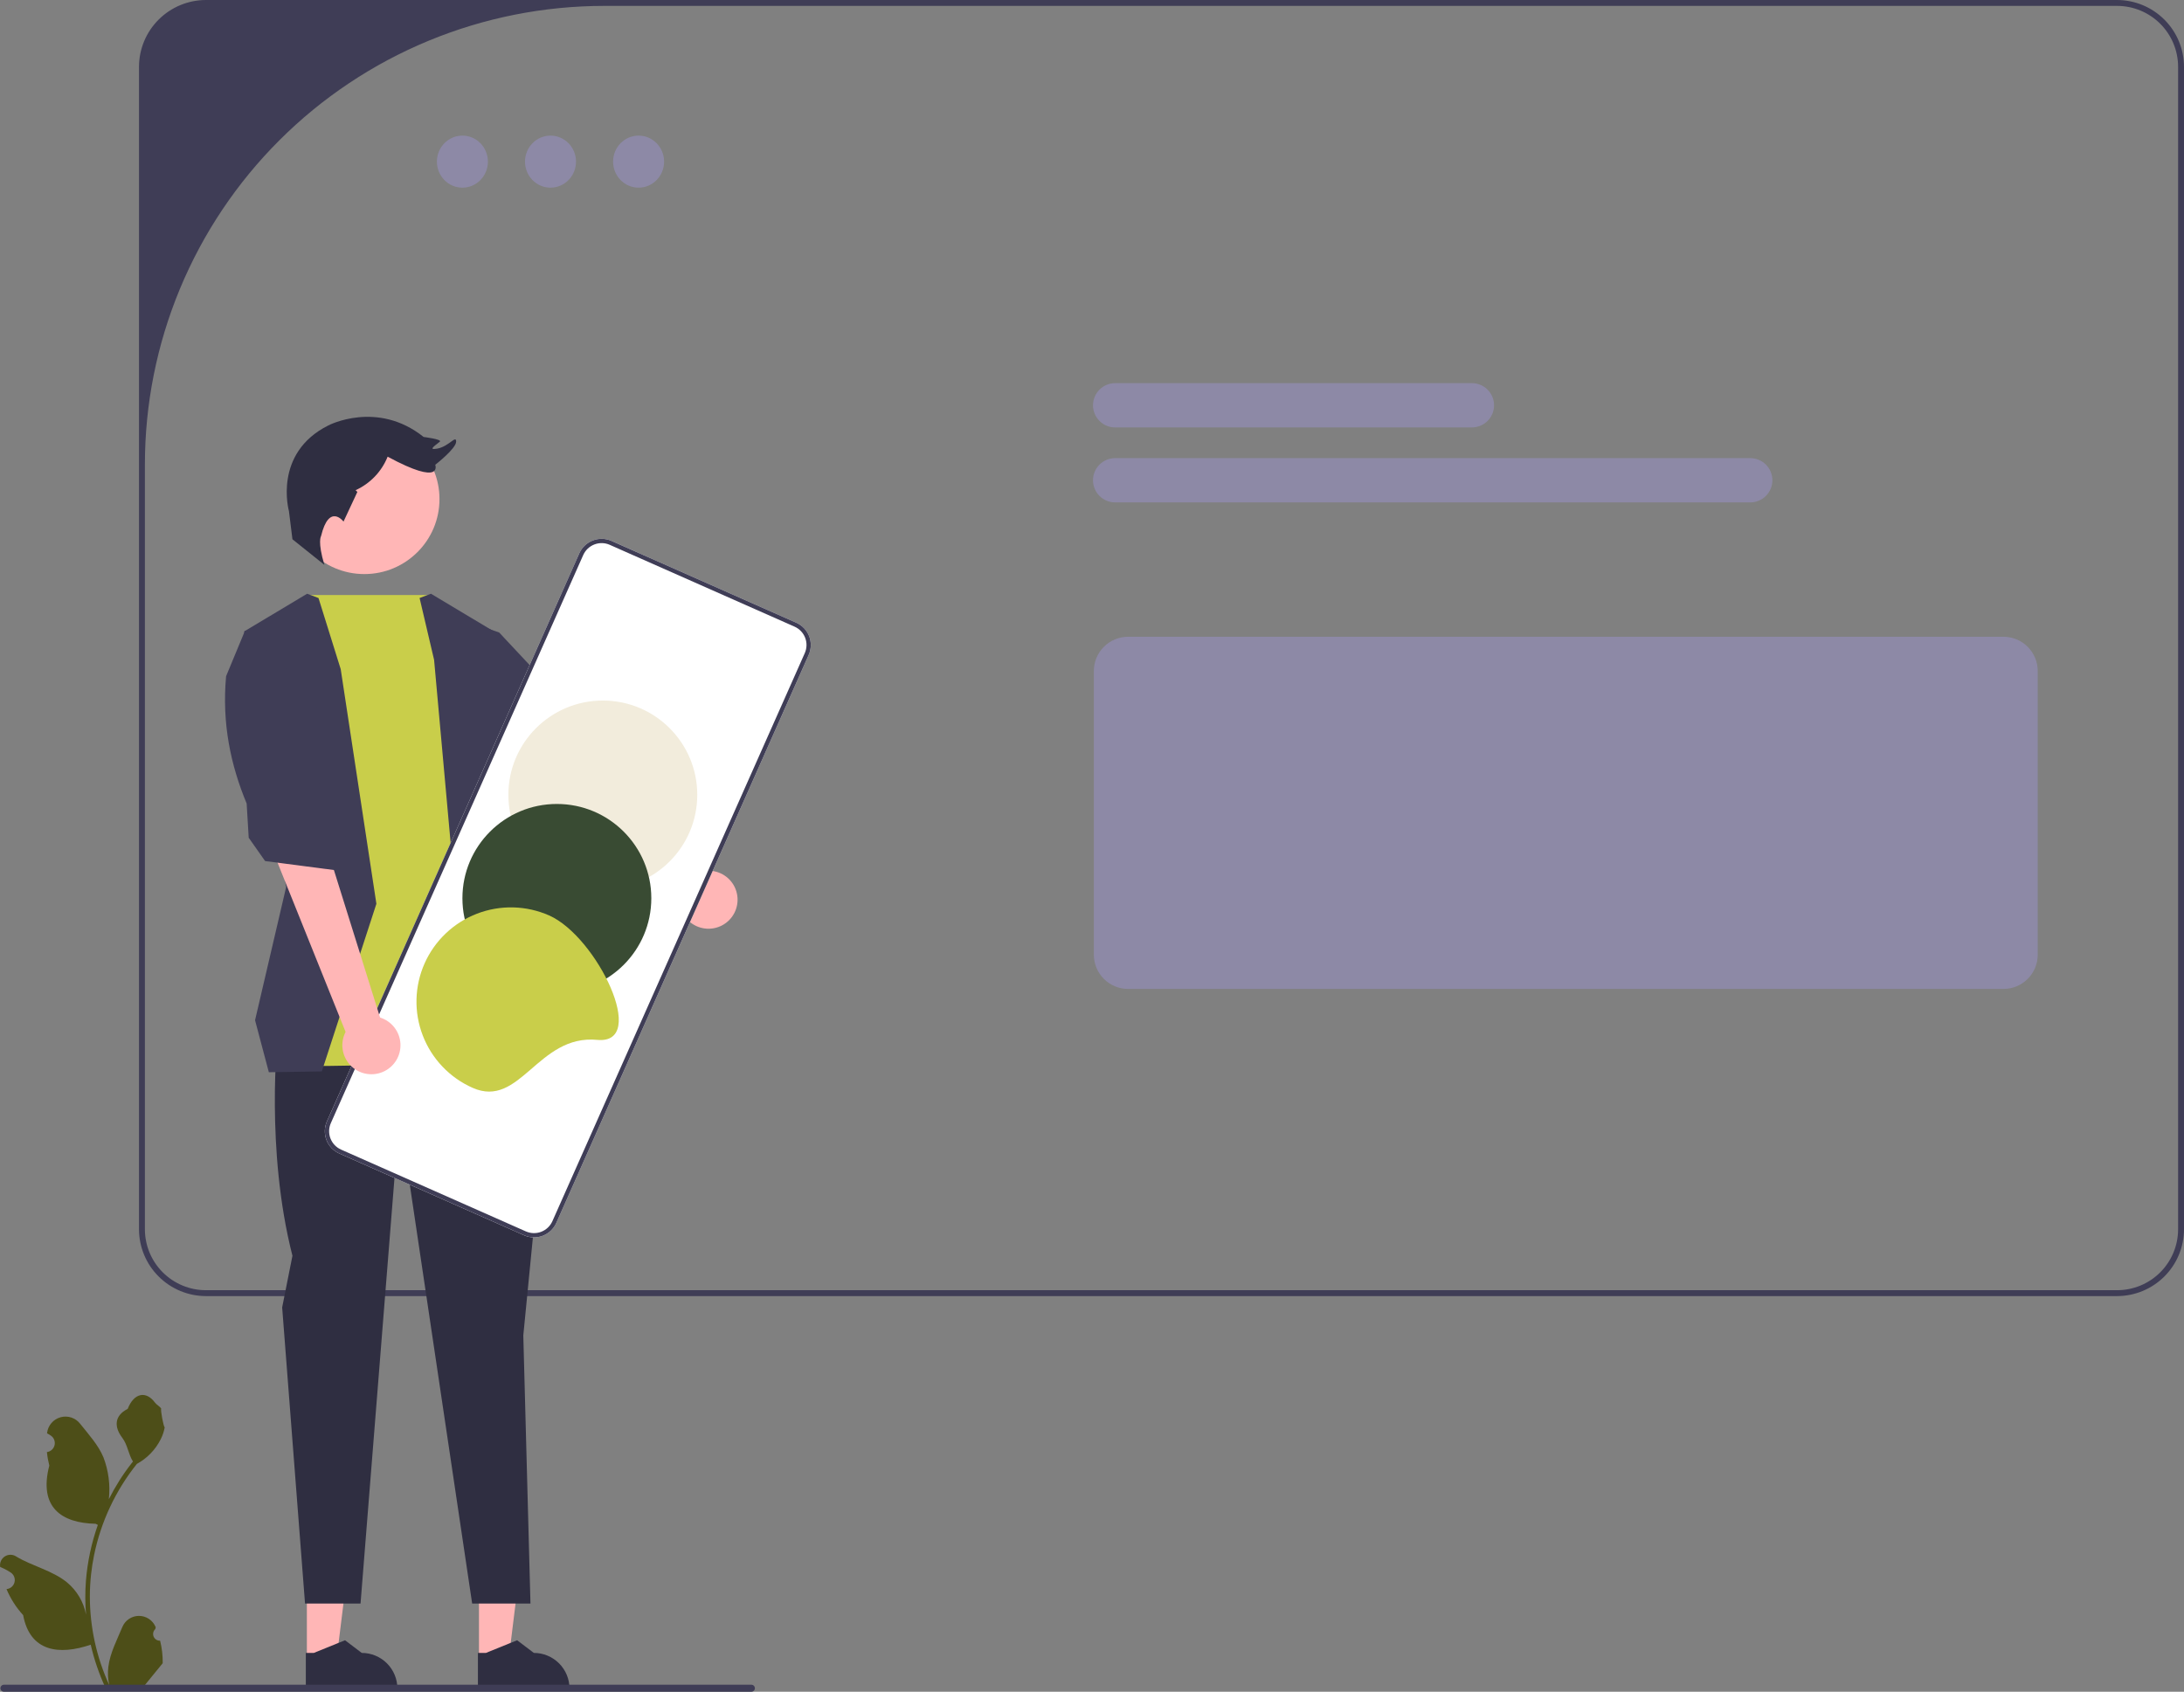
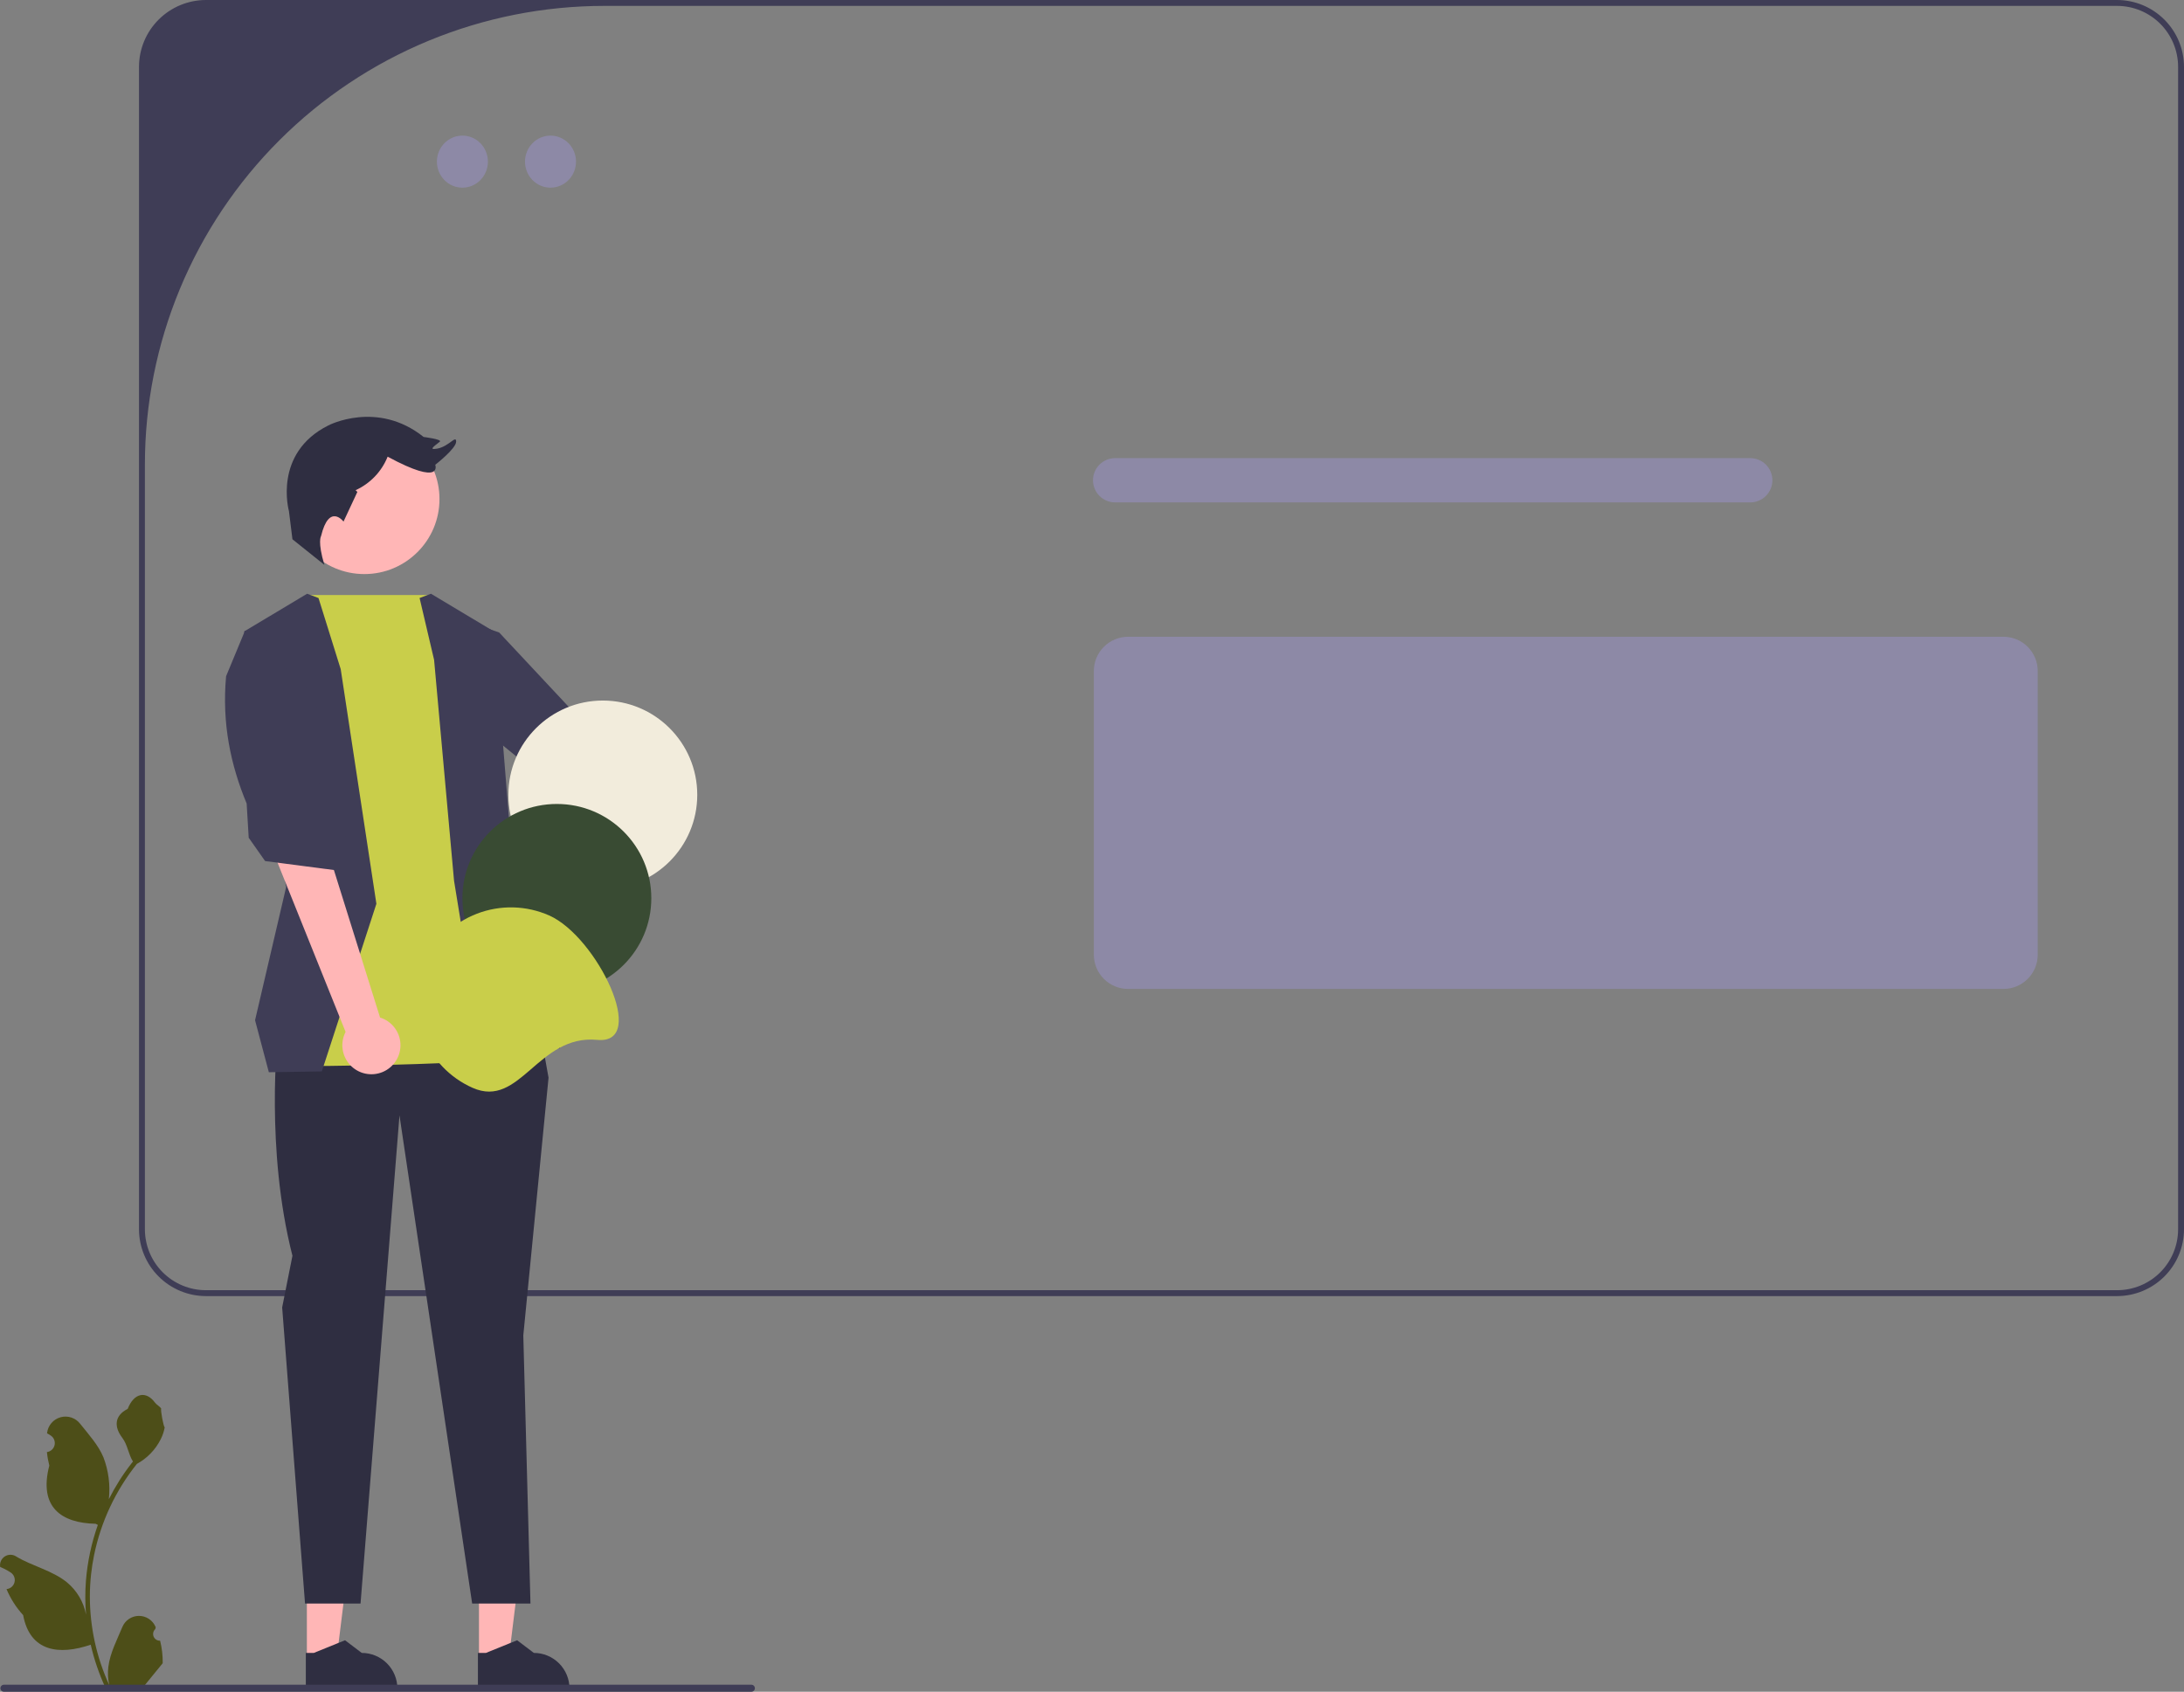
<svg xmlns="http://www.w3.org/2000/svg" fill="none" height="100%" overflow="visible" preserveAspectRatio="none" style="display: block;" viewBox="0 0 395 306" width="100%">
  <rect x="0" y="0" width="395" height="306" fill="#808080" stroke="none" />
  <g id="Illu">
    <g id="Vector">
      <path d="M382.89 0H37.249C34.039 0.004 30.961 1.279 28.691 3.545C26.42 5.812 25.143 8.884 25.139 12.089V222.346C25.143 225.551 26.42 228.624 28.691 230.89C30.961 233.157 34.039 234.432 37.249 234.436H382.89C386.101 234.432 389.179 233.157 391.449 230.89C393.719 228.624 394.996 225.551 395 222.346V12.089C394.996 8.884 393.719 5.812 391.449 3.545C389.179 1.279 386.101 0.004 382.89 0ZM393.933 222.346C393.933 223.794 393.647 225.227 393.092 226.565C392.537 227.902 391.724 229.118 390.698 230.141C389.673 231.165 388.456 231.977 387.116 232.531C385.776 233.085 384.34 233.37 382.89 233.37H37.249C34.321 233.37 31.512 232.209 29.441 230.141C27.37 228.074 26.207 225.27 26.207 222.346V84.011C26.207 73.118 28.356 62.332 32.531 52.269C36.707 42.206 42.827 33.062 50.542 25.36C58.257 17.657 67.416 11.548 77.497 7.379C87.577 3.211 98.381 1.066 109.292 1.066H382.89C384.34 1.066 385.776 1.351 387.116 1.905C388.456 2.459 389.673 3.271 390.698 4.294C391.724 5.318 392.537 6.533 393.092 7.871C393.647 9.208 393.933 10.642 393.933 12.089V222.346Z" fill="#3F3D56" />
      <path d="M362.347 178.88H204.033C202.39 178.878 200.814 178.226 199.652 177.066C198.49 175.906 197.836 174.333 197.834 172.692V121.364C197.836 119.723 198.49 118.15 199.652 116.99C200.814 115.83 202.39 115.178 204.033 115.176H362.347C363.991 115.178 365.566 115.83 366.728 116.99C367.89 118.15 368.544 119.723 368.546 121.364V172.692C368.544 174.333 367.89 175.906 366.728 177.066C365.566 178.226 363.991 178.878 362.347 178.88Z" fill="#8D89A6" />
-       <path d="M115.498 33.944C118.045 33.944 120.11 31.836 120.11 29.237C120.11 26.637 118.045 24.53 115.498 24.53C112.95 24.53 110.885 26.637 110.885 29.237C110.885 31.836 112.95 33.944 115.498 33.944Z" fill="#8D89A6" />
      <path d="M99.564 33.944C102.112 33.944 104.177 31.836 104.177 29.237C104.177 26.637 102.112 24.53 99.564 24.53C97.017 24.53 94.952 26.637 94.952 29.237C94.952 31.836 97.017 33.944 99.564 33.944Z" fill="#8D89A6" />
      <path d="M83.631 33.944C86.178 33.944 88.243 31.836 88.243 29.237C88.243 26.637 86.178 24.53 83.631 24.53C81.084 24.53 79.019 26.637 79.019 29.237C79.019 31.836 81.084 33.944 83.631 33.944Z" fill="#8D89A6" />
-       <path d="M266.201 77.315H201.694C200.63 77.315 199.609 76.893 198.856 76.142C198.104 75.39 197.681 74.371 197.681 73.308C197.681 72.246 198.104 71.227 198.856 70.475C199.609 69.724 200.63 69.302 201.694 69.302H266.201C267.266 69.302 268.286 69.724 269.039 70.475C269.792 71.227 270.215 72.246 270.215 73.308C270.215 74.371 269.792 75.39 269.039 76.142C268.286 76.893 267.266 77.315 266.201 77.315Z" fill="#8D89A6" />
      <path d="M316.543 90.876H201.694C200.63 90.876 199.609 90.454 198.856 89.703C198.104 88.951 197.681 87.932 197.681 86.87C197.681 85.807 198.104 84.788 198.856 84.037C199.609 83.285 200.63 82.863 201.694 82.863H316.543C317.607 82.863 318.628 83.285 319.381 84.037C320.133 84.788 320.556 85.807 320.556 86.87C320.556 87.932 320.133 88.951 319.381 89.703C318.628 90.454 317.607 90.876 316.543 90.876Z" fill="#8D89A6" />
      <path d="M86.628 300.012L92.013 300.011L94.574 279.277L86.627 279.278L86.628 300.012Z" fill="#FFB6B6" />
      <path d="M86.438 305.62L102.997 305.619V305.41C102.996 303.704 102.317 302.067 101.109 300.861C99.9 299.654 98.261 298.976 96.552 298.976L93.527 296.685L87.883 298.977L86.438 298.977L86.438 305.62Z" fill="#2F2E41" />
      <path d="M55.502 300.012L60.886 300.011L63.447 279.277L55.5 279.278L55.502 300.012Z" fill="#FFB6B6" />
      <path d="M55.312 305.62L71.87 305.619V305.41C71.87 303.704 71.191 302.067 69.982 300.861C68.774 299.654 67.134 298.976 65.425 298.976L62.4 296.685L56.757 298.977L55.312 298.977L55.312 305.62Z" fill="#2F2E41" />
-       <path d="M122.898 162.345L104.552 145.169L109.521 136.859L127.615 157.516C128.688 157.408 129.769 157.632 130.711 158.159C131.652 158.685 132.409 159.488 132.877 160.459C133.346 161.429 133.504 162.52 133.33 163.583C133.156 164.647 132.659 165.631 131.906 166.402C131.152 167.174 130.179 167.695 129.119 167.895C128.059 168.096 126.962 167.966 125.979 167.522C124.995 167.079 124.172 166.345 123.621 165.419C123.07 164.493 122.817 163.419 122.898 162.345Z" fill="#FFB6B6" />
      <path d="M50.233 187.351C50.233 187.351 47.956 207.814 52.891 227.141L51.032 236.483L55.168 290.047H65.208L72.25 201.751L85.395 290.047H95.94L94.645 241.541L99.21 194.93L97.303 184.319L50.233 187.351Z" fill="#2F2E41" />
      <path d="M77.977 107.627H55.561L51.791 117.196L52.701 192.846C52.701 192.846 97.113 192.846 100.15 189.814L90.66 156.846L87.243 114.782L77.977 107.627Z" fill="#C9CE4A" />
      <path d="M90.28 114.403L106.223 131.456L111.917 135.245L113.435 140.172L106.982 151.161L99.77 148.509L97.493 140.172L84.109 129.249L82.688 111.751L90.28 114.403Z" fill="#3F3D56" />
      <path d="M75.887 108.169L78.51 119.349L82.119 159.309L87.054 189.625H101.29L92.748 156.656L89.331 114.214L77.943 107.393L75.887 108.169Z" fill="#3F3D56" />
      <path d="M57.604 108.169L61.621 121.035L68.074 163.477L58.205 193.793L48.623 193.942L46.129 184.538L51.752 160.446L44.16 114.214L55.547 107.393L57.604 108.169Z" fill="#3F3D56" />
      <path d="M65.898 103.838C73.402 103.838 79.485 97.766 79.485 90.274C79.485 82.783 73.402 76.71 65.898 76.71C58.394 76.71 52.311 82.783 52.311 90.274C52.311 97.766 58.394 103.838 65.898 103.838Z" fill="#FFB6B6" />
      <path d="M58.06 96.989C58.06 96.989 57.407 97.977 58.667 102.17L52.891 97.54L52.259 92.455C52.259 92.455 49.319 81.973 59.399 76.942C59.399 76.942 68.219 72.329 76.619 79.038C76.619 79.038 79.979 79.457 79.559 79.877C79.139 80.296 77.039 81.554 79.139 81.135C81.239 80.715 82.499 78.619 82.499 79.877C82.499 81.135 78.719 84.07 78.719 84.07C78.719 84.07 80.189 88.053 70.109 82.602C69.03 85.293 66.953 87.464 64.311 88.664L64.634 88.979L62.129 94.342C62.129 94.342 59.53 90.909 58.06 96.989Z" fill="#2F2E41" />
-       <path d="M59.126 202.834L104.775 100.078C105.251 99.012 106.13 98.178 107.22 97.758C108.311 97.338 109.524 97.367 110.593 97.839L144.021 112.64C145.089 113.114 145.925 113.992 146.345 115.08C146.766 116.169 146.736 117.38 146.264 118.447L100.614 221.203C100.139 222.269 99.26 223.103 98.169 223.523C97.079 223.943 95.866 223.914 94.797 223.442L61.369 208.642C60.301 208.167 59.465 207.289 59.045 206.201C58.624 205.112 58.654 203.901 59.126 202.834Z" fill="white" />
-       <path d="M59.126 202.834L104.775 100.078C105.251 99.012 106.13 98.178 107.22 97.758C108.311 97.338 109.524 97.367 110.593 97.839L144.021 112.64C145.089 113.114 145.925 113.992 146.345 115.08C146.766 116.169 146.736 117.38 146.264 118.447L100.614 221.203C100.139 222.269 99.26 223.103 98.169 223.523C97.079 223.943 95.866 223.914 94.797 223.442L61.369 208.642C60.301 208.167 59.465 207.289 59.045 206.201C58.624 205.112 58.654 203.901 59.126 202.834ZM145.554 118.133C145.944 117.254 145.968 116.256 145.622 115.359C145.275 114.462 144.586 113.738 143.706 113.348L110.278 98.547C109.398 98.158 108.398 98.134 107.499 98.48C106.601 98.826 105.876 99.514 105.485 100.392L59.835 203.148C59.446 204.027 59.422 205.025 59.768 205.922C60.115 206.819 60.803 207.543 61.683 207.934L95.111 222.734C95.992 223.123 96.992 223.147 97.89 222.801C98.789 222.455 99.514 221.767 99.905 220.889L145.554 118.133Z" fill="#3F3D56" />
      <path d="M109.025 160.818C118.459 160.818 126.107 153.183 126.107 143.765C126.107 134.347 118.459 126.713 109.025 126.713C99.591 126.713 91.944 134.347 91.944 143.765C91.944 153.183 99.591 160.818 109.025 160.818Z" fill="#F2ECDC" />
      <path d="M100.715 179.524C110.149 179.524 117.797 171.889 117.797 162.471C117.797 153.053 110.149 145.419 100.715 145.419C91.281 145.419 83.633 153.053 83.633 162.471C83.633 171.889 91.281 179.524 100.715 179.524Z" fill="#394B33" />
      <path d="M85.48 196.766C83.429 195.858 81.578 194.556 80.031 192.934C78.485 191.312 77.273 189.401 76.467 187.312C75.66 185.222 75.273 182.994 75.328 180.756C75.384 178.517 75.88 176.311 76.79 174.264C77.699 172.217 79.004 170.369 80.629 168.825C82.254 167.281 84.167 166.072 86.26 165.266C88.353 164.461 90.585 164.075 92.827 164.13C95.07 164.185 97.279 164.681 99.33 165.589C107.954 169.407 117.41 188.991 108.02 188.091C97.266 187.061 94.103 200.584 85.48 196.766Z" fill="#C9CE4A" />
      <path d="M62.504 186.65L49.156 153.449L59.831 155.58L68.739 184.05C69.769 184.371 70.675 185 71.335 185.853C71.995 186.706 72.376 187.74 72.426 188.816C72.476 189.893 72.194 190.958 71.617 191.868C71.04 192.779 70.196 193.49 69.2 193.905C68.204 194.32 67.105 194.419 66.05 194.189C64.996 193.959 64.038 193.41 63.307 192.618C62.576 191.826 62.107 190.828 61.963 189.76C61.819 188.692 62.008 187.606 62.504 186.65Z" fill="#FFB6B6" />
      <path d="M40.892 122.313C40.115 130.872 41.724 138.386 44.61 145.342L44.981 151.529L47.948 155.747L60.601 157.396L62.924 150.082L57.723 143.174L57.286 125.923L44.311 114.073L40.892 122.313Z" fill="#3F3D56" />
      <path d="M28.959 296.765C28.71 296.776 28.465 296.711 28.255 296.579C28.045 296.446 27.881 296.252 27.785 296.023C27.69 295.795 27.667 295.542 27.719 295.3C27.772 295.058 27.898 294.837 28.081 294.669L28.164 294.34C28.153 294.313 28.142 294.287 28.131 294.261C27.881 293.671 27.462 293.169 26.927 292.816C26.392 292.464 25.765 292.277 25.123 292.28C24.482 292.282 23.856 292.473 23.324 292.83C22.792 293.186 22.377 293.692 22.131 294.283C21.15 296.642 19.901 299.006 19.593 301.5C19.457 302.603 19.515 303.721 19.762 304.804C17.457 299.785 16.26 294.33 16.253 288.809C16.252 287.423 16.329 286.039 16.483 284.662C16.611 283.533 16.788 282.412 17.014 281.3C18.25 275.262 20.902 269.604 24.753 264.788C26.617 263.773 28.125 262.211 29.073 260.314C29.416 259.632 29.659 258.905 29.793 258.153C29.583 258.181 29 254.984 29.159 254.788C28.866 254.344 28.341 254.123 28.021 253.69C26.43 251.535 24.236 251.912 23.092 254.839C20.646 256.071 20.622 258.115 22.123 260.08C23.078 261.331 23.209 263.023 24.047 264.361C23.96 264.472 23.871 264.578 23.785 264.688C22.209 266.711 20.836 268.882 19.685 271.172C19.965 268.607 19.631 266.012 18.71 263.601C17.777 261.354 16.029 259.461 14.489 257.519C14.081 256.997 13.528 256.607 12.899 256.399C12.27 256.191 11.593 256.174 10.954 256.35C10.316 256.526 9.743 256.887 9.31 257.387C8.876 257.888 8.601 258.505 8.52 259.162C8.516 259.19 8.513 259.219 8.51 259.248C8.739 259.376 8.963 259.513 9.182 259.658C9.457 259.841 9.671 260.104 9.794 260.41C9.917 260.717 9.945 261.054 9.873 261.376C9.802 261.699 9.634 261.992 9.393 262.218C9.151 262.444 8.847 262.592 8.52 262.642L8.486 262.648C8.568 263.471 8.712 264.286 8.917 265.088C6.941 272.715 11.207 275.493 17.297 275.618C17.431 275.687 17.562 275.756 17.697 275.821C16.541 279.093 15.815 282.501 15.539 285.959C15.383 288 15.392 290.049 15.567 292.088L15.556 292.016C15.115 289.749 13.903 287.703 12.126 286.224C9.487 284.06 5.758 283.263 2.91 281.523C2.607 281.329 2.256 281.225 1.896 281.224C1.536 281.223 1.184 281.325 0.88 281.518C0.577 281.71 0.335 281.985 0.183 282.311C0.03 282.636 -0.025 282.998 0.022 283.354L0.034 283.43C0.458 283.602 0.871 283.801 1.271 284.025C1.5 284.154 1.724 284.291 1.943 284.435C2.218 284.619 2.431 284.881 2.555 285.188C2.678 285.495 2.706 285.831 2.634 286.154C2.563 286.476 2.395 286.77 2.154 286.996C1.912 287.222 1.608 287.37 1.281 287.42L1.247 287.425C1.223 287.429 1.202 287.432 1.178 287.436C1.903 289.164 2.921 290.756 4.187 292.14C5.423 298.798 10.729 299.43 16.404 297.491H16.408C17.03 300.193 17.933 302.822 19.1 305.337H28.718C28.752 305.231 28.783 305.121 28.814 305.014C27.924 305.07 27.03 305.017 26.153 304.856C26.866 303.982 27.58 303.101 28.294 302.226C28.309 302.21 28.324 302.193 28.338 302.175C28.7 301.727 29.066 301.284 29.428 300.836C29.447 299.465 29.289 298.096 28.959 296.765Z" fill="#4D4E18" />
      <path d="M136.528 305.366C136.529 305.449 136.512 305.532 136.48 305.609C136.449 305.686 136.402 305.756 136.343 305.815C136.284 305.874 136.214 305.92 136.137 305.952C136.059 305.984 135.977 306 135.893 306H0.71C0.541 306 0.38 305.933 0.261 305.814C0.142 305.695 0.075 305.534 0.075 305.366C0.075 305.198 0.142 305.037 0.261 304.918C0.38 304.799 0.541 304.732 0.71 304.732H135.893C135.977 304.732 136.059 304.748 136.137 304.78C136.214 304.811 136.284 304.858 136.343 304.917C136.402 304.976 136.449 305.046 136.48 305.123C136.512 305.2 136.529 305.283 136.528 305.366Z" fill="#3F3D56" />
    </g>
  </g>
</svg>